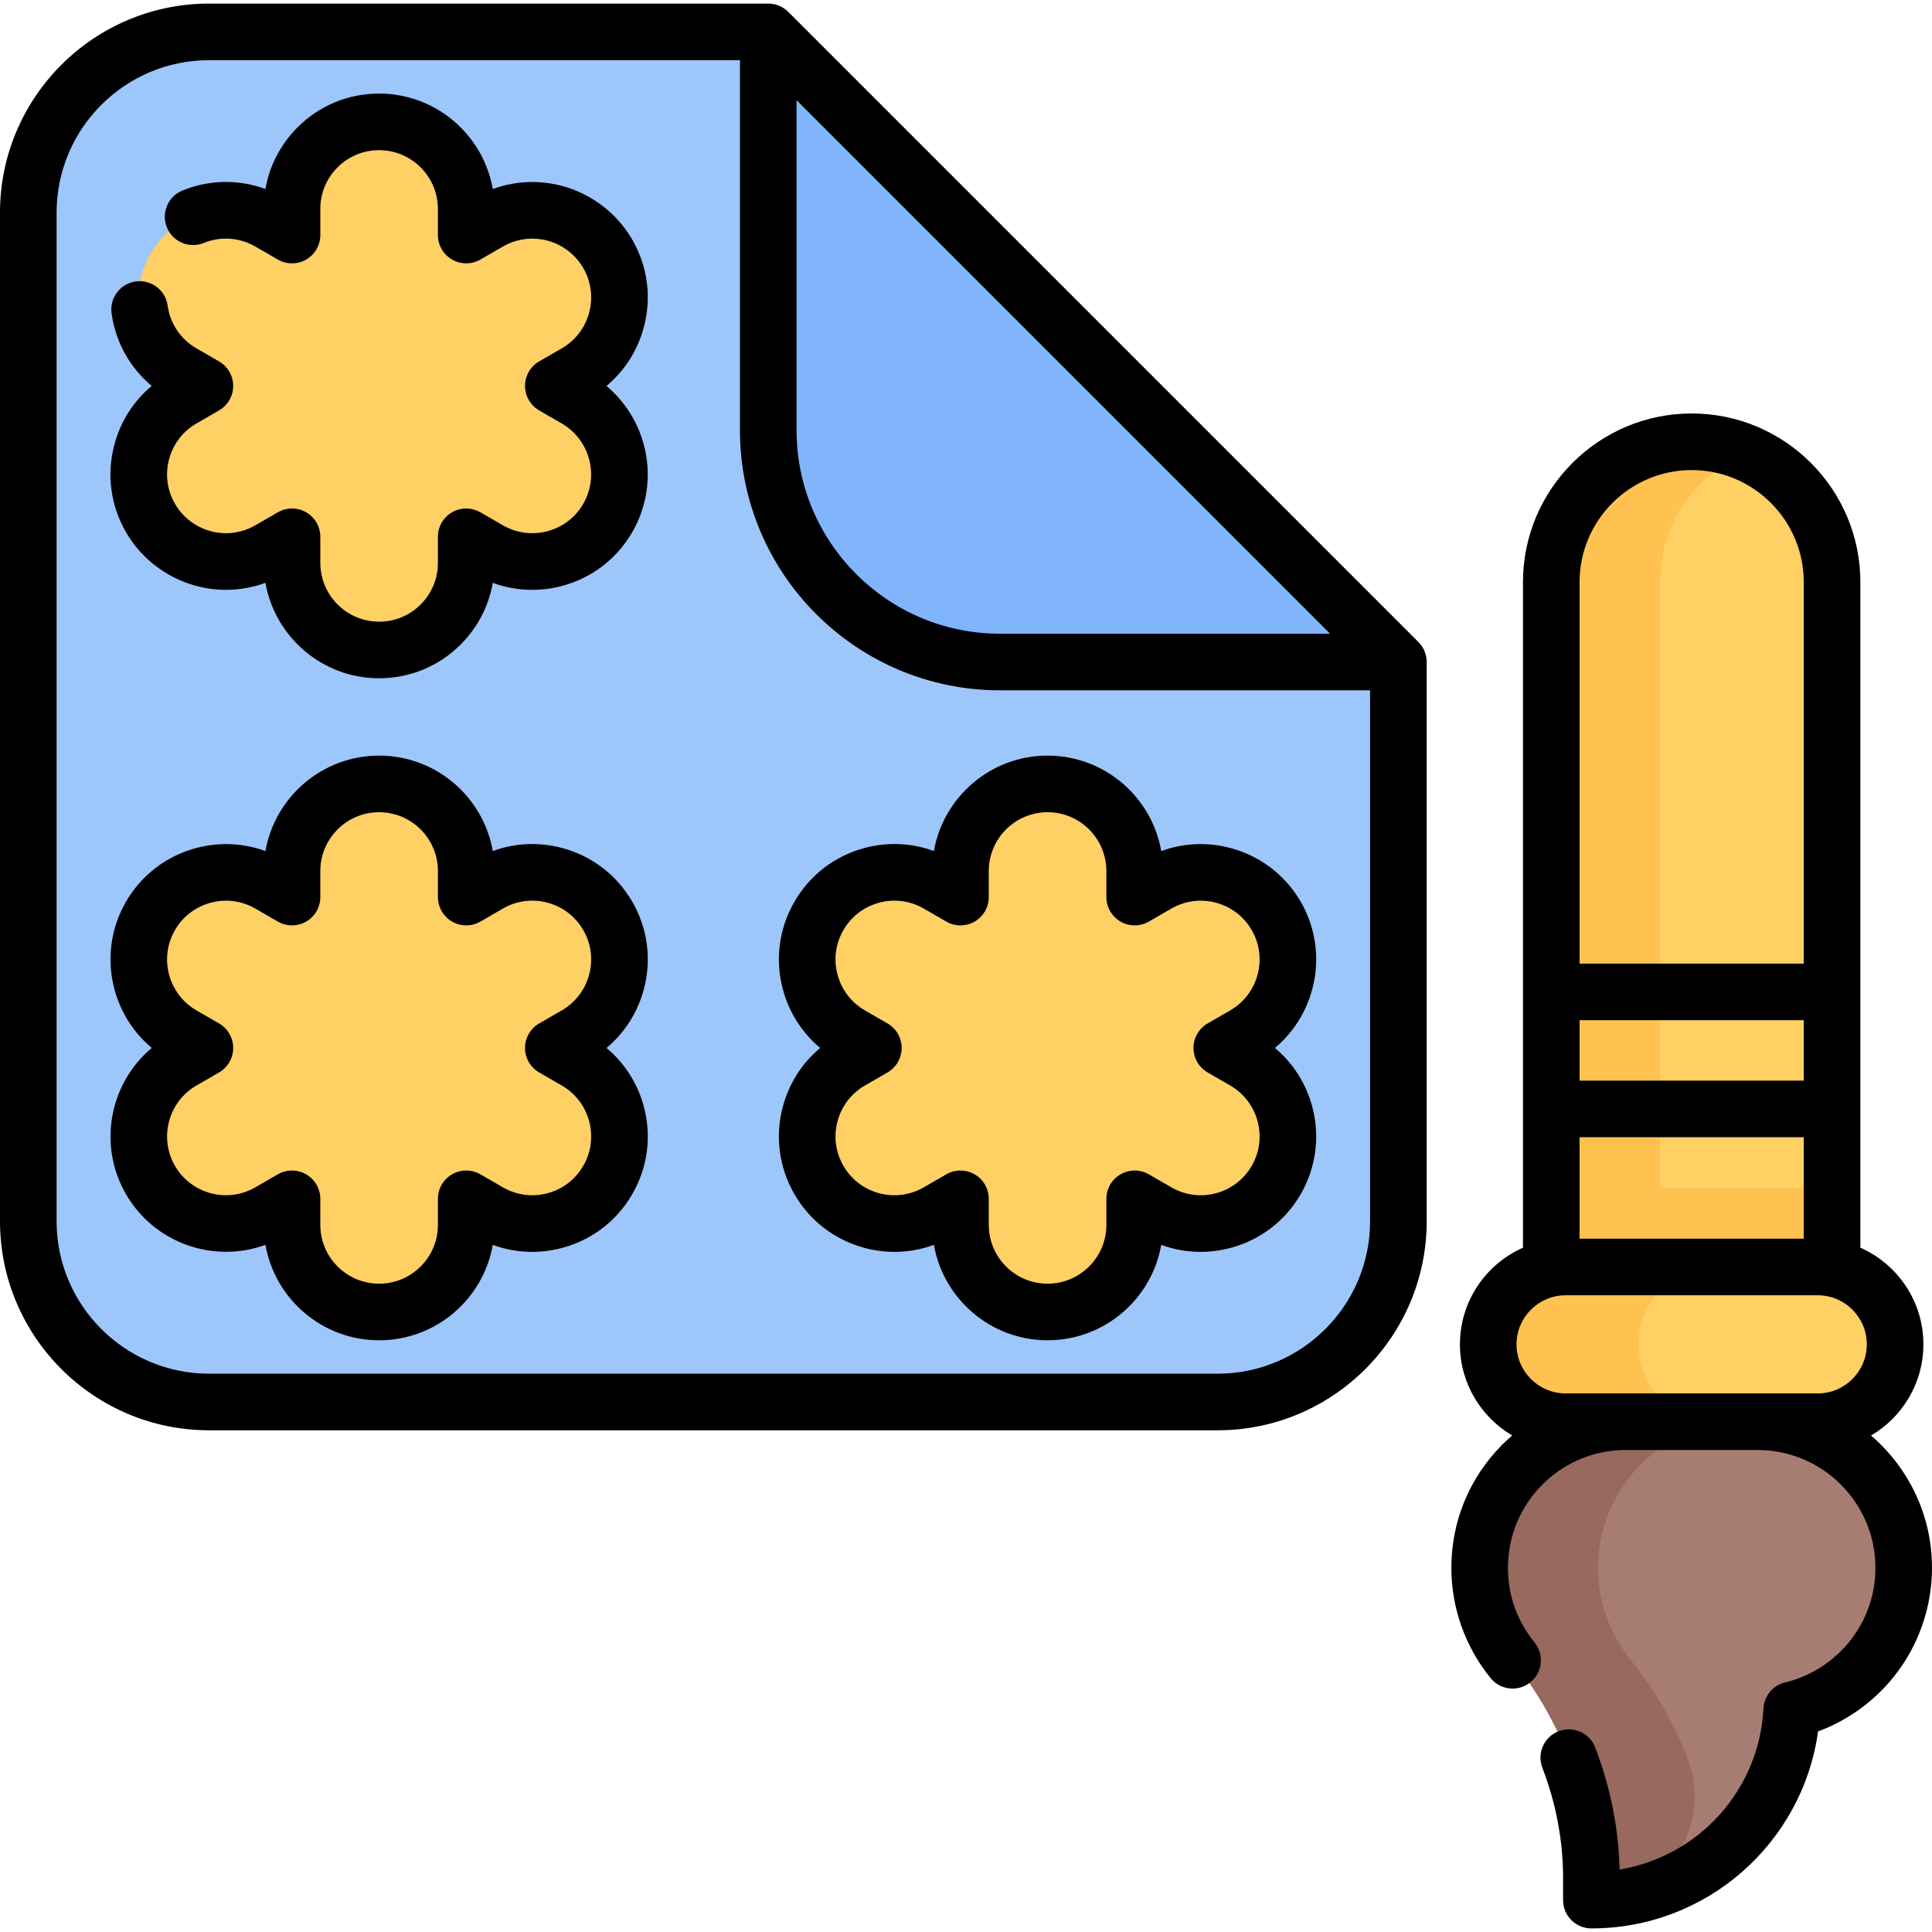
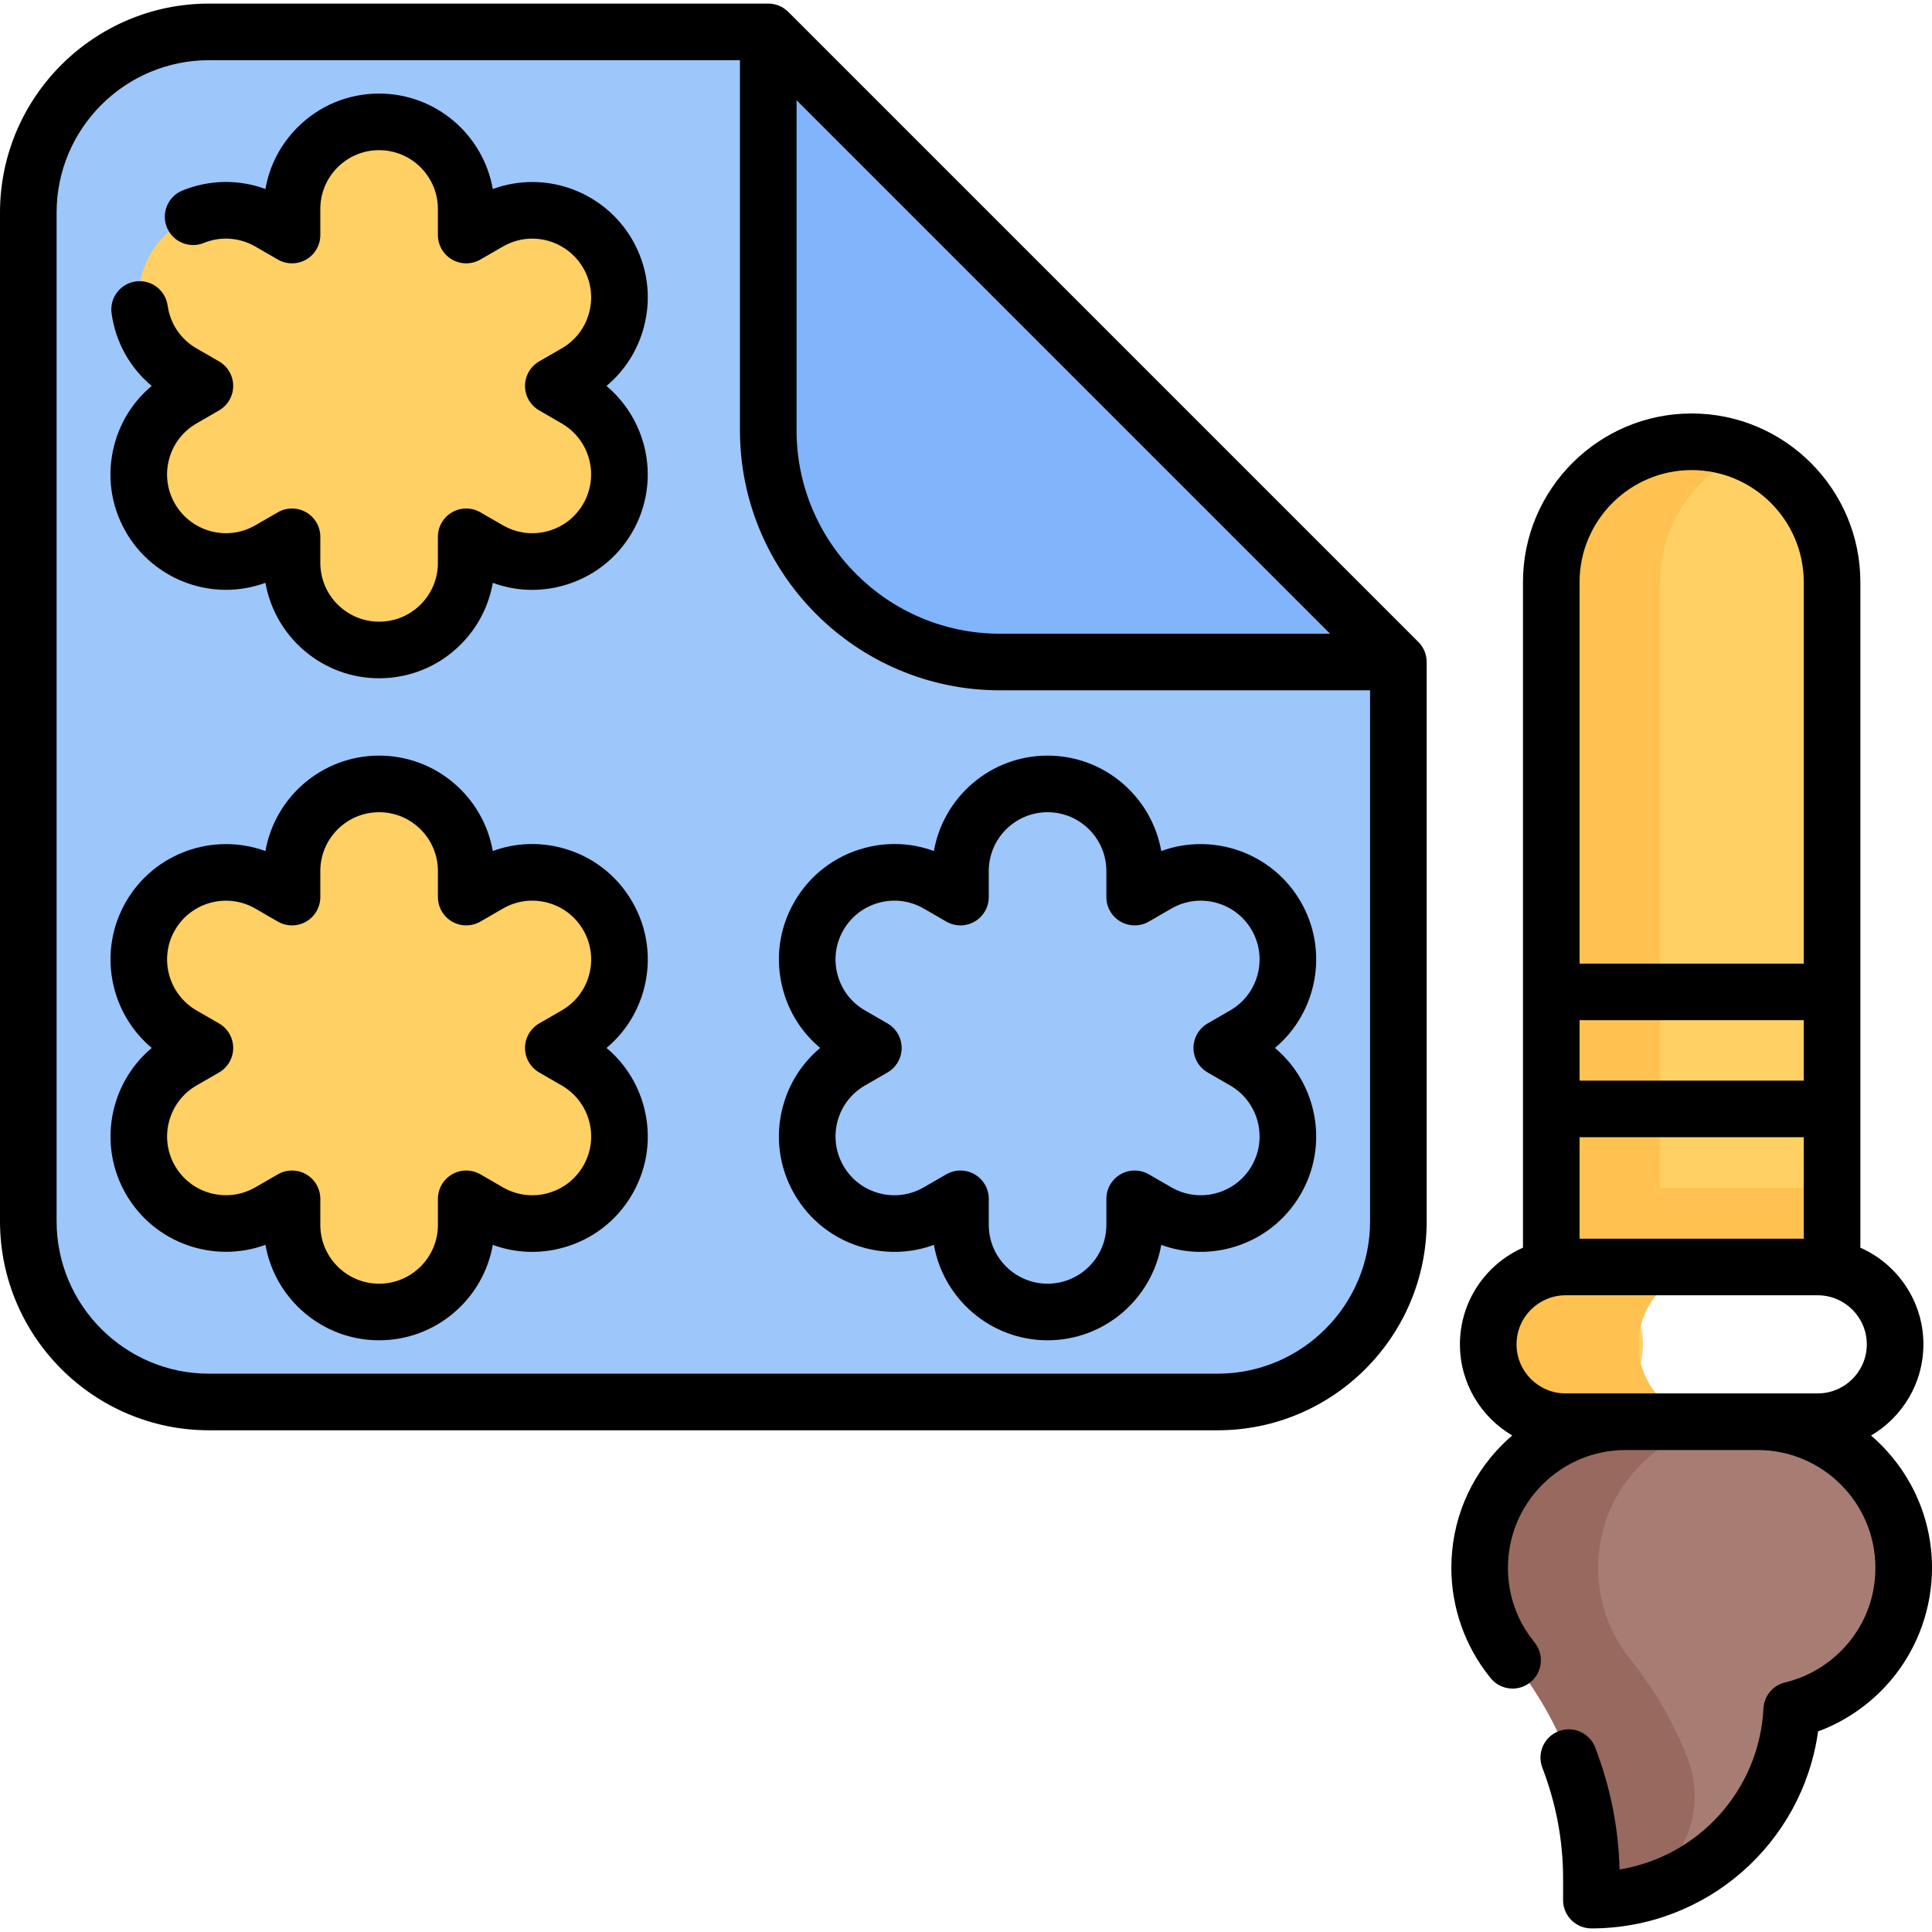
<svg xmlns="http://www.w3.org/2000/svg" id="Capa_1" height="512" viewBox="0 0 512 512" width="512">
  <g>
    <g>
      <path d="m370.589 175.441v148.201c0 26.451-21.447 47.898-47.897 47.898h-267.294c-26.451 0-47.898-21.447-47.898-47.898v-267.293c0-26.451 21.447-47.898 47.898-47.898h148.201z" fill="#9dc6fb" />
      <path d="m370.589 175.441h-105.598c-33.908 0-61.392-27.484-61.392-61.392v-105.598z" fill="#80b4fb" />
      <g fill="#ffd064">
        <path d="m152.62 105.727-5.981-3.454 5.981-3.453c11.041-6.375 14.824-20.493 8.449-31.534-6.374-11.041-20.493-14.824-31.533-8.449l-5.981 3.454v-6.907c0-12.749-10.335-23.084-23.084-23.084-12.749 0-23.084 10.335-23.084 23.084v6.907l-5.981-3.454c-11.041-6.374-25.159-2.591-31.534 8.449-6.374 11.041-2.592 25.159 8.449 31.534l5.981 3.453-5.981 3.454c-11.041 6.374-14.824 20.493-8.449 31.533 6.375 11.041 20.493 14.824 31.534 8.449l5.981-3.453v6.907c0 12.749 10.335 23.084 23.084 23.084 12.749 0 23.084-10.335 23.084-23.084v-6.907l5.981 3.453c11.041 6.374 25.159 2.592 31.533-8.449 6.375-11.041 2.592-25.159-8.449-31.533z" />
        <path d="m152.62 281.171-5.981-3.454 5.981-3.453c11.041-6.375 14.824-20.493 8.449-31.534-6.374-11.041-20.493-14.824-31.533-8.449l-5.981 3.454v-6.907c0-12.749-10.335-23.084-23.084-23.084-12.749 0-23.084 10.335-23.084 23.084v6.907l-5.981-3.454c-11.041-6.374-25.159-2.591-31.534 8.449-6.374 11.041-2.592 25.159 8.449 31.534l5.981 3.453-5.981 3.454c-11.041 6.374-14.824 20.493-8.449 31.533 6.375 11.041 20.493 14.824 31.534 8.449l5.981-3.453v6.907c0 12.749 10.335 23.084 23.084 23.084 12.749 0 23.084-10.335 23.084-23.084v-6.907l5.981 3.453c11.041 6.374 25.159 2.592 31.533-8.449 6.375-11.04 2.592-25.158-8.449-31.533z" />
-         <path d="m329.768 281.171-5.981-3.454 5.981-3.453c11.041-6.375 14.824-20.493 8.449-31.534-6.374-11.041-20.493-14.824-31.533-8.449l-5.981 3.454v-6.907c0-12.749-10.335-23.084-23.084-23.084-12.749 0-23.084 10.335-23.084 23.084v6.907l-5.981-3.454c-11.041-6.374-25.159-2.591-31.534 8.449-6.374 11.041-2.592 25.159 8.449 31.534l5.981 3.453-5.981 3.454c-11.041 6.374-14.824 20.493-8.449 31.533 6.375 11.041 20.493 14.824 31.534 8.449l5.981-3.453v6.907c0 12.749 10.335 23.084 23.084 23.084 12.749 0 23.084-10.335 23.084-23.084v-6.907l5.981 3.453c11.041 6.374 25.159 2.592 31.533-8.449 6.375-11.04 2.592-25.158-8.449-31.533z" />
      </g>
      <g>
        <path d="m485.515 335.763v-20.613-160.868c.009-20.55-16.65-37.209-37.209-37.209-20.542 0-37.201 16.659-37.209 37.209v160.85 20.63z" fill="#ffd064" />
        <path d="m462.738 119.985c-4.43-1.872-9.316-2.907-14.431-2.907-20.551 0-37.205 16.654-37.205 37.204v181.471h28.847v-181.471c0-15.436 9.408-28.664 22.789-34.297z" fill="#ffc250" />
        <path d="m485.515 335.763v-20.613c-1.217-.24-2.497-.364-3.794-.364l-66.822-.009c-1.297 0-2.577.124-3.803.355v20.63z" fill="#ffc250" />
-         <path d="m481.72 376.766h-66.821c-11.323 0-20.502-9.179-20.502-20.502 0-11.323 9.179-20.502 20.502-20.502h66.821c11.323 0 20.502 9.179 20.502 20.502 0 11.323-9.179 20.502-20.502 20.502z" fill="#ffd064" />
+         <path d="m481.72 376.766h-66.821c-11.323 0-20.502-9.179-20.502-20.502 0-11.323 9.179-20.502 20.502-20.502c11.323 0 20.502 9.179 20.502 20.502 0 11.323-9.179 20.502-20.502 20.502z" fill="#ffd064" />
        <path d="m440.233 341.757c3.699-3.699 8.829-5.998 14.492-5.998h-39.823c-5.663 0-10.793 2.299-14.492 5.998-3.714 3.714-6.013 8.844-6.013 14.507 0 11.326 9.179 20.505 20.505 20.505h39.823c-11.326 0-20.505-9.179-20.505-20.505 0-5.663 2.298-10.793 6.013-14.507z" fill="#ffc250" />
        <path d="m474.816 453.146c-1.432 28.077-24.65 50.401-53.083 50.401v-5.822c0-21.191-7.755-41.459-21.056-57.955-5.353-6.639-8.558-15.083-8.558-24.277 0-21.388 17.338-38.726 38.726-38.726h34.929c21.388 0 38.726 17.338 38.726 38.726 0 18.272-12.66 33.579-29.684 37.653z" fill="#a77d73" />
        <path d="m462.235 376.765h-31.389c-10.686 0-20.368 4.338-27.386 11.341-7.002 7.018-11.341 16.699-11.341 27.386 0 9.195 3.212 17.628 8.57 24.28 13.29 16.486 21.053 36.763 21.053 57.953v5.815c.117 0 .234 0 .35-.001 19.018-.123 31.951-19.478 25.227-37.267-3.595-9.511-8.766-18.454-15.256-26.5-5.343-6.652-8.555-15.086-8.555-24.28 0-10.686 4.339-20.368 11.341-27.386 7.018-7.002 16.7-11.341 27.386-11.341z" fill="#98695e" />
      </g>
    </g>
    <g>
      <path d="m208.902 3.148c-1.407-1.407-3.314-2.197-5.304-2.197h-148.201c-30.545 0-55.397 24.851-55.397 55.398v267.294c0 30.546 24.852 55.397 55.397 55.397h267.294c30.546 0 55.397-24.851 55.397-55.397v-148.202c0-1.989-.79-3.897-2.196-5.303zm2.197 23.41 141.384 141.384h-87.491c-29.717 0-53.893-24.176-53.893-53.892zm111.592 337.483h-267.294c-22.275 0-40.397-18.123-40.397-40.398v-267.294c0-22.275 18.122-40.397 40.397-40.397h140.701v98.098c0 37.987 30.905 68.892 68.893 68.892h98.098v140.702c0 22.274-18.122 40.397-40.398 40.397z" />
      <path d="m30.322 117.802c-2.114 7.89-1.03 16.131 3.054 23.208 5.45 9.437 15.61 15.299 26.514 15.299 3.567 0 7.11-.635 10.458-1.858 2.514 14.354 15.064 25.298 30.122 25.298 8.169 0 15.848-3.181 21.624-8.957 4.507-4.508 7.434-10.177 8.502-16.335 5.867 2.156 12.241 2.456 18.403.803 7.891-2.116 14.484-7.178 18.563-14.246 2.681-4.635 4.098-9.917 4.098-15.275 0-9.121-4.093-17.713-10.938-23.459 4.799-4.002 8.245-9.372 9.896-15.534 2.114-7.89 1.03-16.131-3.05-23.202-5.44-9.44-15.598-15.305-26.509-15.305-3.576 0-7.123.635-10.466 1.858-2.51-14.354-15.063-25.298-30.124-25.298-8.182 0-15.863 3.183-21.622 8.957-4.509 4.508-7.437 10.175-8.504 16.33-7.071-2.598-14.843-2.493-21.983.403-3.838 1.557-5.688 5.931-4.131 9.77 1.558 3.838 5.928 5.688 9.77 4.131 4.489-1.822 9.469-1.478 13.663.946l5.979 3.45c2.319 1.34 5.18 1.339 7.499-.001 2.32-1.34 3.749-3.815 3.749-6.495v-6.91c0-4.161 1.621-8.074 4.57-11.023 2.932-2.939 6.842-4.557 11.01-4.557 8.591 0 15.58 6.989 15.58 15.58v6.91c0 2.678 1.428 5.153 3.747 6.493 2.318 1.341 5.176 1.343 7.496.006l6.002-3.457c2.366-1.369 5.051-2.092 7.765-2.092 5.564 0 10.742 2.987 13.515 7.798 2.08 3.605 2.633 7.806 1.556 11.827s-3.655 7.379-7.258 9.458l-5.98 3.45c-2.32 1.339-3.75 3.813-3.752 6.492s1.426 5.155 3.744 6.496l5.992 3.467c4.802 2.767 7.784 7.944 7.784 13.512 0 2.725-.72 5.41-2.086 7.771-2.08 3.605-5.439 6.184-9.46 7.262-4.022 1.077-8.22.524-11.831-1.562l-5.99-3.45c-2.32-1.337-5.18-1.335-7.496.006-2.319 1.34-3.747 3.815-3.747 6.493v6.9c0 4.168-1.621 8.084-4.563 11.027-2.942 2.942-6.854 4.563-11.017 4.563-8.591 0-15.58-6.994-15.58-15.59v-6.9c0-2.679-1.429-5.155-3.749-6.495-2.321-1.34-5.18-1.34-7.499-.001l-5.979 3.45c-2.377 1.372-5.065 2.097-7.772 2.097-5.562 0-10.745-2.989-13.523-7.799-2.08-3.605-2.633-7.805-1.556-11.827 1.077-4.021 3.655-7.379 7.266-9.463l5.979-3.46c2.318-1.342 3.746-3.818 3.744-6.496-.002-2.679-1.432-5.153-3.752-6.492l-5.986-3.454c-4.181-2.407-6.963-6.539-7.634-11.338-.574-4.103-4.369-6.968-8.466-6.39-4.103.573-6.963 4.363-6.39 8.466 1.066 7.631 4.861 14.408 10.636 19.22-4.795 3.999-8.237 9.367-9.887 15.524z" />
      <path d="m170.62 262.189c2.114-7.891 1.029-16.133-3.056-23.208-4.084-7.075-10.68-12.135-18.57-14.25-6.159-1.65-12.533-1.353-18.398.802-2.515-14.35-15.066-25.289-30.125-25.289-15.061 0-27.613 10.941-30.126 25.293-13.688-4.997-29.438.402-36.969 13.443-7.53 13.043-4.331 29.385 6.843 38.737-11.174 9.352-14.373 25.694-6.843 38.737 7.532 13.043 23.282 18.443 36.969 13.443 2.513 14.353 15.065 25.294 30.126 25.294 15.059 0 27.61-10.939 30.125-25.289 5.866 2.154 12.239 2.452 18.398.802 7.891-2.114 14.486-7.175 18.57-14.25 4.085-7.075 5.17-15.317 3.056-23.208-1.65-6.158-5.094-11.526-9.89-15.529 4.796-4.002 8.24-9.37 9.89-15.528zm-27.731 22.024 5.981 3.454c3.605 2.082 6.184 5.442 7.261 9.463 1.078 4.021.524 8.221-1.557 11.826s-5.441 6.184-9.463 7.261c-4.016 1.078-8.219.525-11.825-1.557l-5.981-3.453c-2.32-1.34-5.18-1.34-7.5 0s-3.75 3.816-3.75 6.495v6.907c0 8.593-6.991 15.584-15.584 15.584s-15.584-6.991-15.584-15.584v-6.907c0-2.679-1.43-5.155-3.75-6.495-1.16-.67-2.455-1.005-3.75-1.005s-2.59.335-3.75 1.005l-5.981 3.453c-7.442 4.297-16.991 1.738-21.289-5.704-4.296-7.442-1.737-16.992 5.705-21.289l5.981-3.454c2.32-1.34 3.75-3.816 3.75-6.495 0-2.68-1.43-5.156-3.75-6.495l-5.981-3.453c-7.442-4.297-10.001-13.847-5.705-21.288 4.296-7.442 13.844-10.001 21.289-5.705l5.981 3.454c2.32 1.34 5.18 1.34 7.5 0s3.75-3.815 3.75-6.495v-6.907c0-8.593 6.991-15.584 15.584-15.584s15.584 6.991 15.584 15.584v6.907c0 2.68 1.43 5.155 3.75 6.495s5.18 1.34 7.5 0l5.981-3.454c3.604-2.081 7.807-2.634 11.825-1.557 4.021 1.077 7.382 3.656 9.463 7.261s2.635 7.805 1.557 11.826c-1.077 4.021-3.655 7.381-7.261 9.463l-5.981 3.453c-2.32 1.339-3.75 3.815-3.75 6.495 0 2.679 1.429 5.155 3.75 6.495z" />
      <path d="m344.713 238.98c-7.531-13.042-23.282-18.444-36.968-13.442-2.513-14.353-15.065-25.294-30.127-25.294-15.059 0-27.61 10.939-30.125 25.289-5.865-2.153-12.238-2.453-18.398-.802-7.891 2.114-14.486 7.175-18.57 14.25-4.085 7.075-5.17 15.317-3.056 23.208 1.649 6.158 5.095 11.527 9.89 15.529-4.796 4.003-8.239 9.371-9.89 15.529-2.114 7.891-1.029 16.133 3.056 23.208 4.084 7.075 10.68 12.136 18.57 14.25 6.158 1.65 12.532 1.351 18.398-.802 2.515 14.35 15.066 25.289 30.125 25.289 15.06 0 27.611-10.939 30.126-25.289 5.865 2.153 12.237 2.451 18.397.802 7.891-2.114 14.486-7.175 18.571-14.25 7.53-13.043 4.331-29.385-6.842-38.737 11.174-9.352 14.373-25.694 6.843-38.738zm-24.676 45.233 5.981 3.454c7.441 4.296 10 13.847 5.704 21.289-2.081 3.605-5.442 6.184-9.463 7.261-4.021 1.079-8.22.524-11.825-1.557l-5.981-3.453c-2.32-1.34-5.18-1.34-7.5 0s-3.75 3.816-3.75 6.495v6.907c0 8.593-6.991 15.584-15.585 15.584-8.593 0-15.584-6.991-15.584-15.584v-6.907c0-2.679-1.43-5.155-3.75-6.495-1.16-.67-2.455-1.005-3.75-1.005s-2.59.335-3.75 1.005l-5.981 3.453c-3.604 2.081-7.807 2.635-11.825 1.557-4.021-1.077-7.382-3.656-9.463-7.261s-2.635-7.805-1.557-11.826c1.077-4.021 3.655-7.381 7.261-9.463l5.981-3.454c2.32-1.34 3.75-3.816 3.75-6.495 0-2.68-1.43-5.156-3.75-6.495l-5.981-3.453c-3.605-2.082-6.184-5.442-7.261-9.463-1.078-4.021-.524-8.221 1.557-11.826s5.441-6.184 9.463-7.261 8.221-.524 11.825 1.557l5.981 3.454c2.32 1.34 5.18 1.34 7.5 0s3.75-3.815 3.75-6.495v-6.907c0-8.593 6.991-15.584 15.584-15.584 8.594 0 15.585 6.991 15.585 15.584v6.907c0 2.68 1.43 5.155 3.75 6.495s5.18 1.34 7.5 0l5.981-3.454c7.44-4.297 16.99-1.738 21.288 5.704 4.296 7.442 1.737 16.992-5.704 21.289l-5.981 3.453c-2.32 1.339-3.75 3.815-3.75 6.495 0 2.679 1.43 5.155 3.75 6.495z" />
      <path d="m495.843 380.429c8.294-4.866 13.879-13.873 13.879-24.164 0-11.422-6.877-21.262-16.705-25.613v-176.37c0-24.651-20.056-44.707-44.707-44.707s-44.707 20.056-44.707 44.707v176.369c-9.828 4.352-16.706 14.192-16.706 25.614 0 10.282 5.574 19.282 13.856 24.151-.889.765-1.762 1.555-2.6 2.394-8.727 8.739-13.532 20.345-13.532 32.68 0 10.518 3.625 20.806 10.208 28.971 2.422 3.264 7.021 4.013 10.356 1.649 3.38-2.394 4.18-7.075 1.785-10.455-.146-.206-.317-.432-.493-.645-4.486-5.58-6.856-12.328-6.856-19.52 0-8.332 3.248-16.174 9.144-22.077 5.896-5.896 13.736-9.143 22.076-9.143h34.93c17.221 0 31.23 14.005 31.23 31.22 0 7.164-2.356 13.894-6.819 19.468-4.332 5.422-10.408 9.292-17.108 10.898-3.234.775-5.571 3.588-5.742 6.909-1.115 21.734-17.292 39.251-38.127 42.676-.265-10.986-2.436-21.855-6.461-32.34-1.484-3.867-5.824-5.799-9.69-4.313-3.867 1.485-5.798 5.823-4.313 9.69 3.645 9.49 5.492 19.332 5.492 29.251v5.82c0 4.142 3.357 7.5 7.5 7.5 30.519 0 55.948-22.531 60.075-52.202 7.832-2.91 14.835-7.945 20.089-14.521 6.517-8.14 10.105-18.381 10.105-28.837-.002-14.011-6.279-26.577-16.159-35.06zm-17.826-94.057h-59.414v-16.005h59.414zm-59.414 15h59.414v26.891h-59.414zm29.707-176.797c16.381 0 29.707 13.327 29.707 29.707v101.084h-59.414v-101.084c0-16.38 13.326-29.707 29.707-29.707zm-33.412 218.688h66.821c7.169 0 13.002 5.833 13.002 13.002s-5.833 13.002-13.002 13.002h-66.821c-7.169 0-13.002-5.833-13.002-13.002s5.833-13.002 13.002-13.002z" />
    </g>
  </g>
</svg>